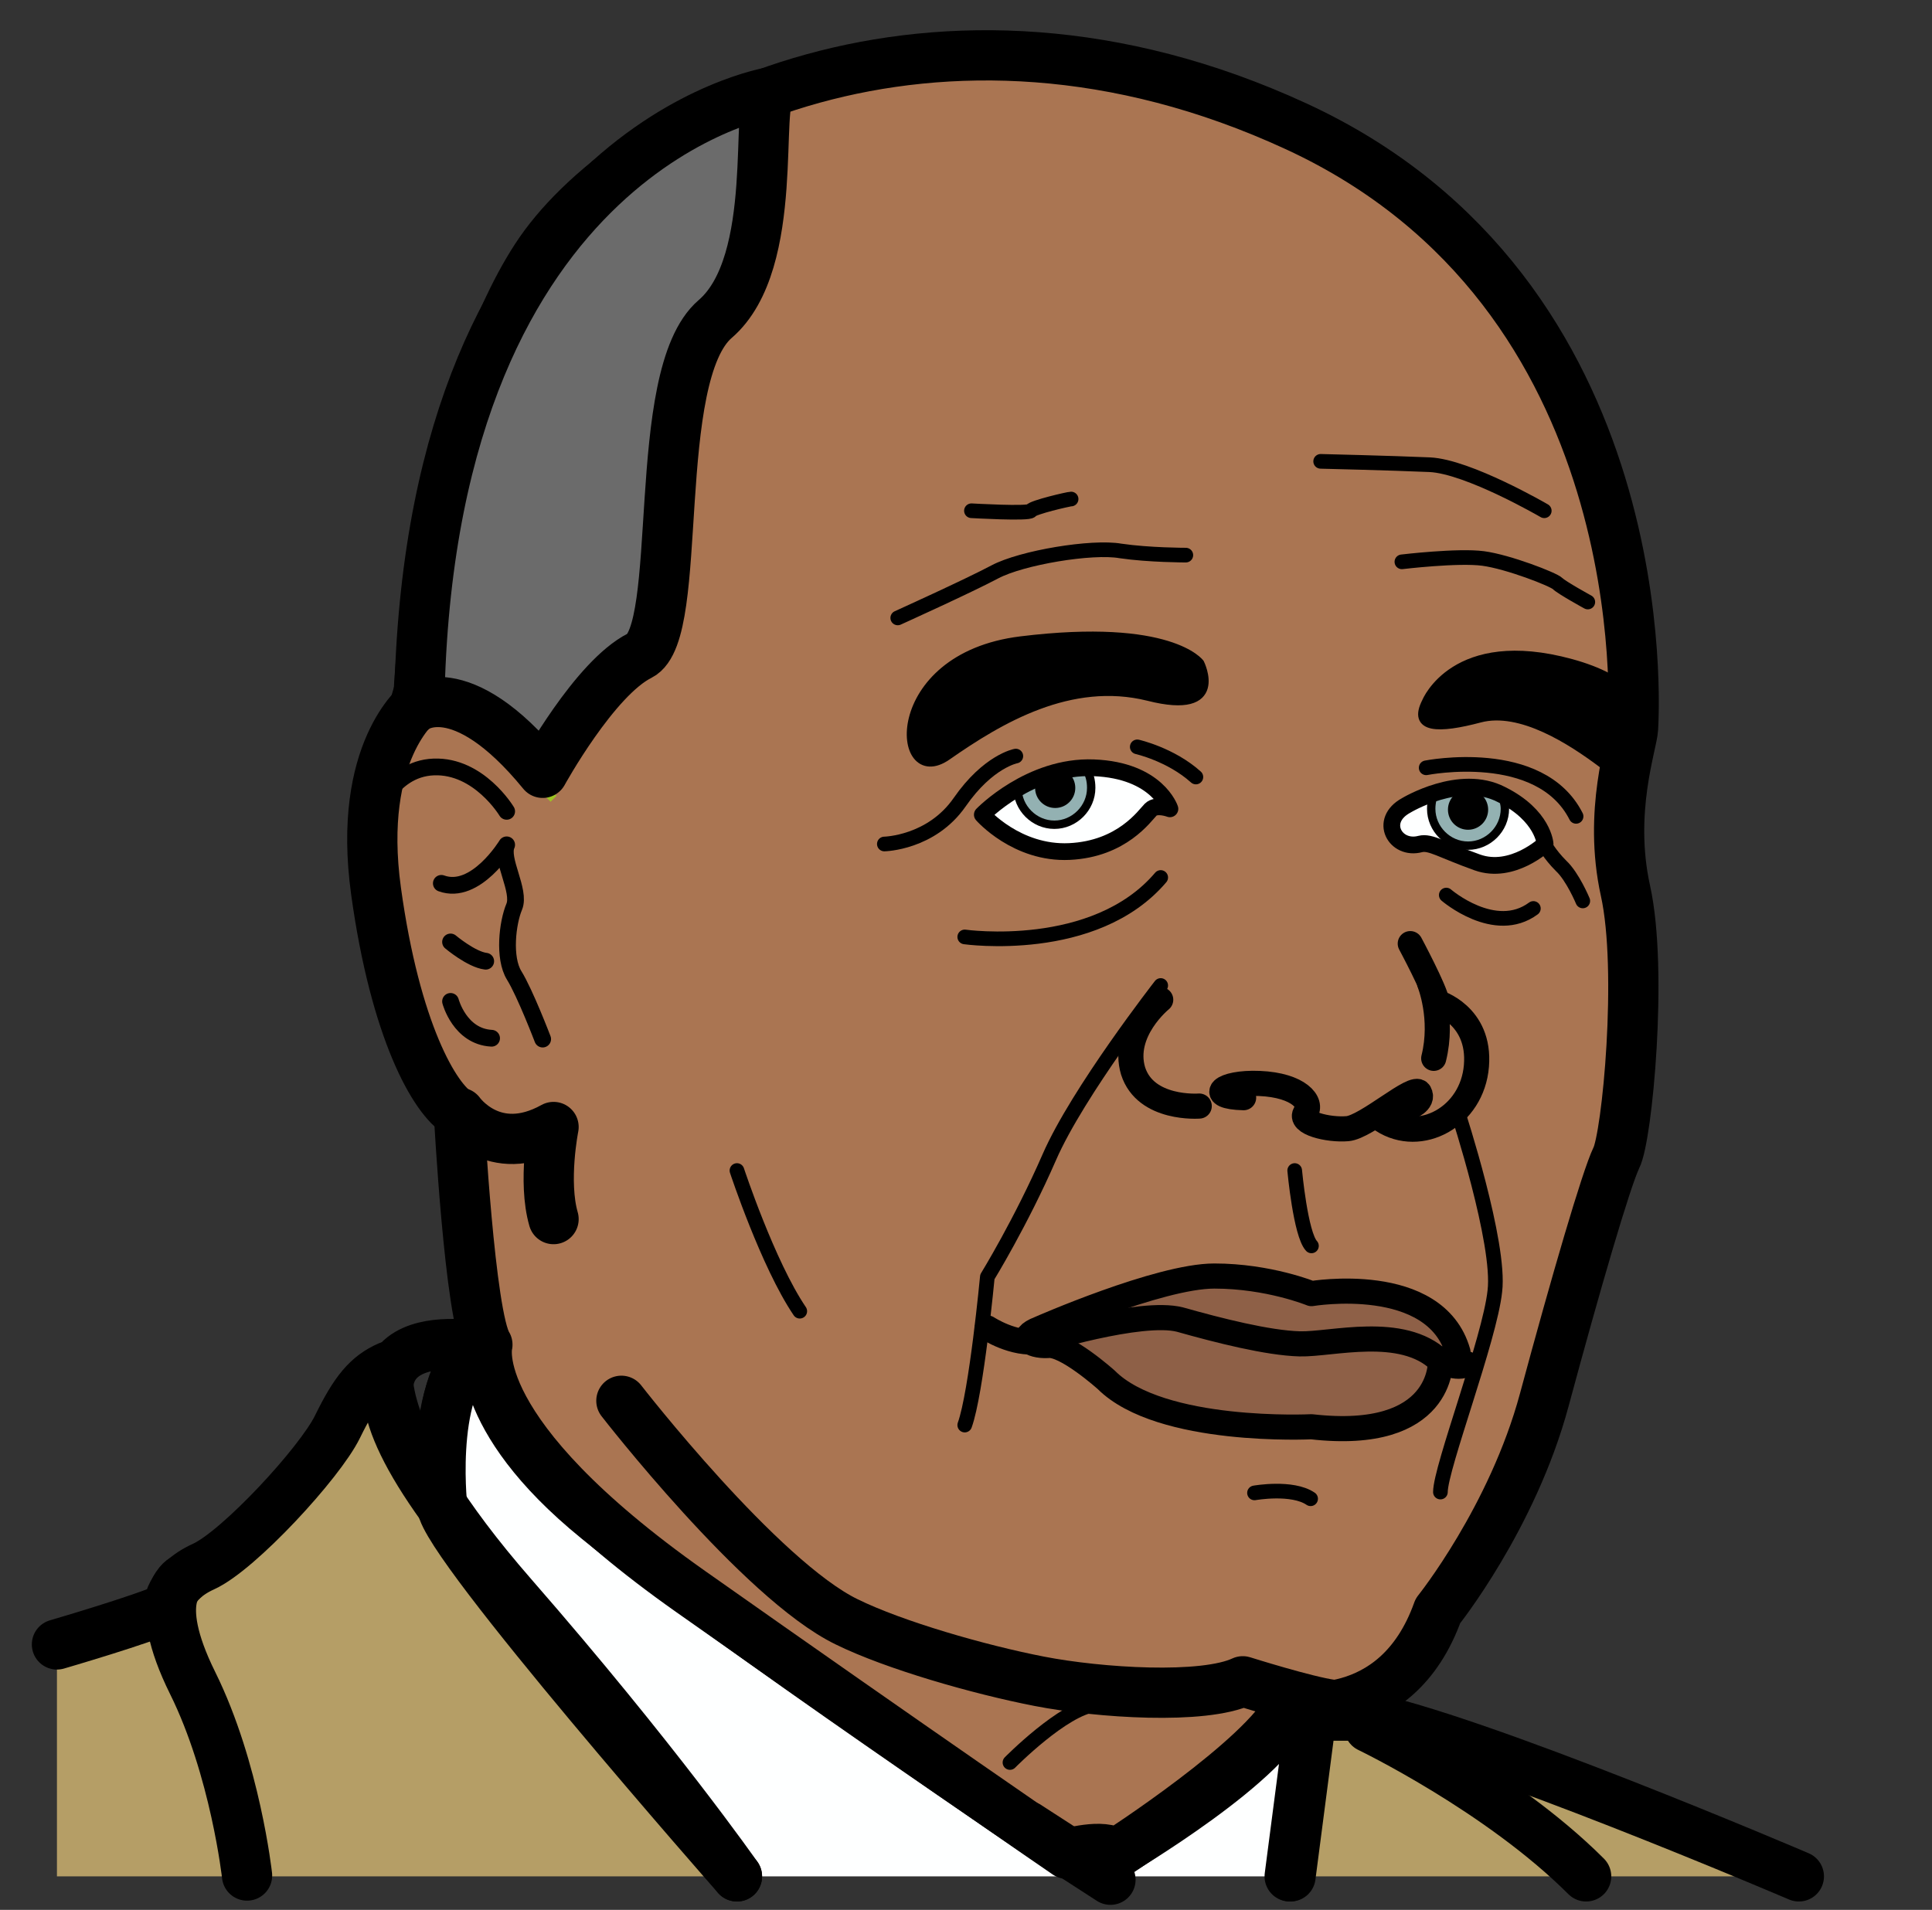
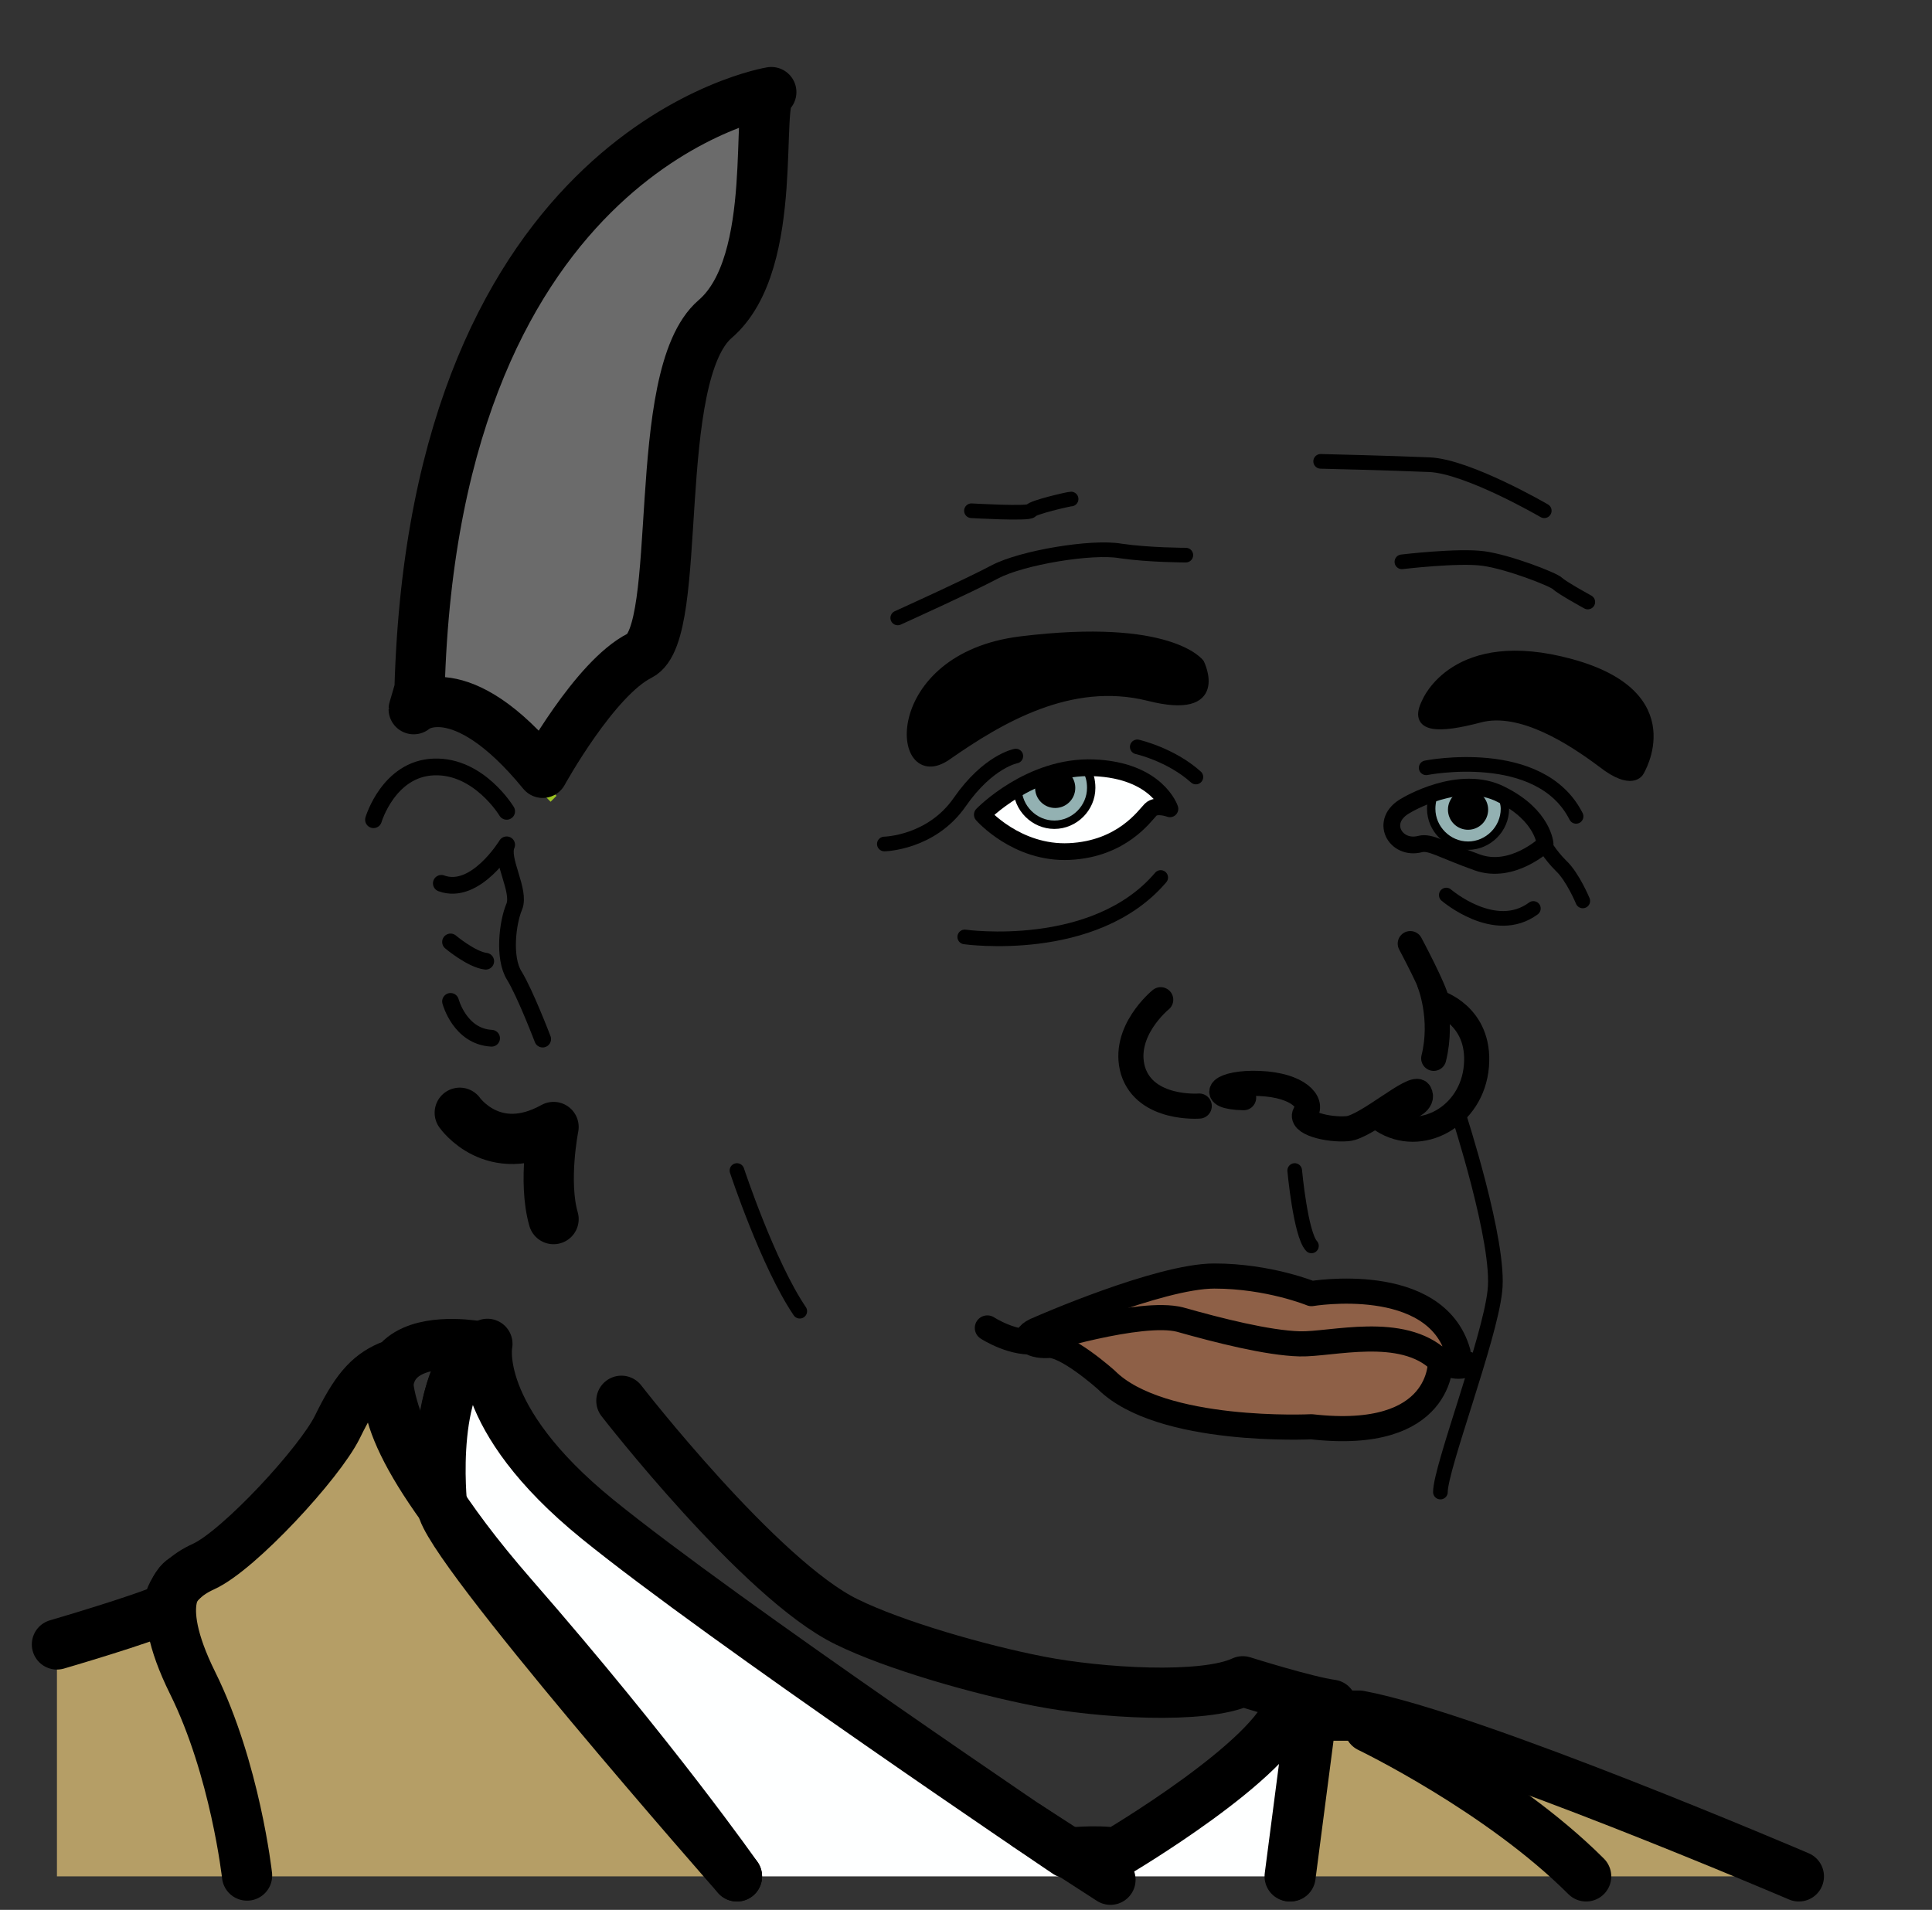
<svg xmlns="http://www.w3.org/2000/svg" version="1.1" baseProfile="tiny" id="Layer_1" x="0px" y="0px" viewBox="0 0 230.7 228.1" overflow="visible" xml:space="preserve">
  <rect x="0" y="0" width="230.7" height="228.1" fill="#333333" stroke="none" />
  <rect x="228.2" y="225.5" fill="none" width="2.5" height="2.6" />
  <rect fill="none" width="2.4" height="3.1" />
  <path fill="#B59E66" d="M6.8,224.1v-27.7c0,0,10.3-3,13.3-4.4c0,0,0-3,4.2-4.9c4.2-1.9,13.9-12.4,16-16.7s3.6-6.1,6.1-7.2  c0,0-2.3,7.8,14.8,27.4S88,224.1,88,224.1" />
  <path fill="none" stroke="#000000" stroke-width="6" stroke-linecap="round" stroke-linejoin="round" stroke-miterlimit="10" d="  M21.9,188.6c0,0-4,2.1,1.1,12.4s6.5,23,6.5,23" />
  <path fill="#B59E66" stroke="#000000" stroke-width="6" stroke-linecap="round" stroke-linejoin="round" stroke-miterlimit="10" d="  M214.8,224.1c0,0-39-16.7-52.5-19.2h-5.7l-2.5,19.2" />
  <path fill="none" stroke="#000000" stroke-width="6" stroke-linecap="round" stroke-linejoin="round" stroke-miterlimit="10" d="  M163.5,206.3c0,0,15.6,7.5,25.9,17.8" />
  <path fill="none" stroke="#000000" stroke-width="6" stroke-linecap="round" stroke-linejoin="round" stroke-miterlimit="10" d="  M57.2,160.8c0,0-21.2-4.1-4.4,19.2C52.8,179.9,51.5,164.2,57.2,160.8z" />
  <path fill="#FEFFFF" stroke="#000000" stroke-width="6" stroke-linecap="round" stroke-linejoin="round" stroke-miterlimit="10" d="  M88,224.1c0,0-35-39.8-35.2-44.2c0,0-1.8-16.3,5.4-19.4c0,0-1.9,8.7,13.1,20.9s56.1,39.9,56.1,39.9s3.4-0.4,5.9,0  c0,0,19-11.2,20.7-17.7l2.5,1.3l-2.5,19.2" />
-   <path fill="#AA7552" stroke="#000000" stroke-width="6" stroke-linecap="round" stroke-linejoin="round" stroke-miterlimit="10" d="  M50,84c0,0-7.4,5.7-5.1,22.4s7,24.9,9.9,26.6c0,0,1.3,24.3,3.4,27.6c0,0-2.8,10.4,24.3,29.5s44.9,31.3,44.9,31.3s4.4-1.3,5.9,0  c0,0,17.7-11.4,20.7-17.7c0,0,12.7,2.7,17.7-11.3c0,0,8.9-11.1,12.7-25.2c3.8-14.1,7.4-26.4,8.6-28.9c1.3-2.5,3.2-22.4,1.1-31.9  c-2.1-9.5,0.8-17.5,0.9-19.4c0.1-1.9,3.1-51.9-40.2-71.9S74.5,14.6,64,30.8S49.8,78.9,50,84z" />
  <path fill="none" stroke="#9CC323" stroke-miterlimit="10" d="M66.1,95.4c0,0-2.7-2.7-5.1-5.5s-6.5-7.4-11-5.9" />
  <path fill="none" stroke="#000000" stroke-width="6" stroke-linecap="round" stroke-linejoin="round" stroke-miterlimit="10" d="  M54.9,132.9c0,0,4,5.7,11.2,1.7c0,0-1.3,6.5,0,11" />
-   <path fill="none" stroke="#000000" stroke-width="1.75" stroke-linecap="round" stroke-linejoin="round" stroke-miterlimit="10" d="  M138.6,117.7c0,0-9.9,12.7-13.3,20.5c-3.4,7.8-7.4,14.3-7.4,14.3s-1.3,13.8-2.7,17.7" />
  <path fill="none" stroke="#000000" stroke-width="1.75" stroke-linecap="round" stroke-linejoin="round" stroke-miterlimit="10" d="  M174.1,132.9c0,0,5.1,15.6,4.4,21.3c-0.6,5.7-6.5,21.1-6.5,24" />
  <path fill="none" stroke="#000000" stroke-width="2" stroke-linecap="round" stroke-linejoin="round" stroke-miterlimit="10" d="  M64.8,124.1c0,0-2.1-5.5-3.4-7.6c-1.3-2.1-0.8-6.3,0-8.2c0.8-1.9-1.7-5.7-0.9-7.4c0,0-3.7,6.1-7.8,4.6" />
  <path fill="none" stroke="#000000" stroke-width="2" stroke-linecap="round" stroke-linejoin="round" stroke-miterlimit="10" d="  M44.6,97.9c0,0,1.8-6.1,7.2-6.3s8.7,5.3,8.7,5.3" />
  <path fill="none" stroke="#000000" stroke-width="2" stroke-linecap="round" stroke-linejoin="round" stroke-miterlimit="10" d="  M53.8,119.6c0,0,1.1,4.2,4.9,4.4" />
  <path fill="none" stroke="#000000" stroke-width="2" stroke-linecap="round" stroke-linejoin="round" stroke-miterlimit="10" d="  M53.8,112.5c0,0,2.5,2.1,4.2,2.3" />
  <path fill="#8E6047" stroke="#000000" stroke-width="3" stroke-linecap="round" stroke-linejoin="round" stroke-miterlimit="10" d="  M124.1,158.7c0,0,14.3-6.3,20.9-6.3c6.5,0,11.6,2.1,11.6,2.1s14.8-2.5,17.5,7l-2.1,1.1c0,0,0.4,9.6-15.4,7.8c0,0-18,0.9-24.5-5.6  c0,0-4.9-4.4-7-4.1C123,160.8,121.5,159.7,124.1,158.7z" />
  <path fill="none" stroke="#000000" stroke-width="3" stroke-linecap="round" stroke-linejoin="round" stroke-miterlimit="10" d="  M168.4,112.7c0,0,3,5.6,3.2,7c0,0,5.2,1.5,4.7,7.6s-6.7,9.4-11.2,6.5" />
  <path fill="none" stroke="#000000" stroke-width="3" stroke-linecap="round" stroke-linejoin="round" stroke-miterlimit="10" d="  M168.2,132.3c0,0,1.9-0.7,1.3-1.8c-0.6-1.1-6.3,4.1-8.6,4.3c-2.3,0.2-5.9-0.7-5-1.9c0.9-1.2-0.8-3.3-5.5-3.5  c-4.6-0.2-6.4,1.6-1.9,1.7" />
  <path fill="none" stroke="#000000" stroke-width="3" stroke-linecap="round" stroke-linejoin="round" stroke-miterlimit="10" d="  M138.6,119.4c0,0-4.7,3.8-3.3,8.5c1.5,4.7,7.9,4.2,7.9,4.2" />
  <path fill="none" stroke="#000000" stroke-width="3" stroke-linecap="round" stroke-linejoin="round" stroke-miterlimit="10" d="  M170.7,117.4c0,0,1.7,4.2,0.5,9" />
  <path fill="#FEFFFF" d="M117.3,97.3c0,0,5.7-5.9,13.3-5.6c7.6,0.3,9.1,4.9,9.1,4.9s-1.6-0.6-2.3,0.1c-0.7,0.7-3.4,4.7-9.7,5  S117.3,97.3,117.3,97.3z" />
  <path fill="none" stroke="#000000" stroke-width="1.75" stroke-linecap="round" stroke-linejoin="round" stroke-miterlimit="10" d="  M105.6,100.8c0,0,5.6-0.1,9-5s6.7-5.5,6.7-5.5" />
  <path fill="none" stroke="#000000" stroke-width="1.75" stroke-linecap="round" stroke-linejoin="round" stroke-miterlimit="10" d="  M135.8,89.2c0,0,4,0.9,7,3.6" />
  <path fill="none" stroke="#000000" stroke-width="1.75" stroke-linecap="round" stroke-linejoin="round" stroke-miterlimit="10" d="  M115.2,111.9c0,0,15.5,2.2,23.4-7.1" />
-   <path fill="#FEFFFF" d="M167.9,96.2c0,0,6.4-3.9,11.4-1.3c5,2.5,5.2,5.9,5.2,5.9s-3.9,3.7-8.1,2.2c-4.2-1.5-5.6-2.5-6.8-2.2  C166.6,101.6,164.6,98,167.9,96.2z" />
  <path fill="none" stroke="#000000" stroke-width="1.75" stroke-linecap="round" stroke-linejoin="round" stroke-miterlimit="10" d="  M170.3,91.7c0,0,13.6-2.7,17.9,5.8" />
  <path fill="none" stroke="#000000" stroke-width="1.75" stroke-linecap="round" stroke-linejoin="round" stroke-miterlimit="10" d="  M184.4,100.8c0,0,0.6,1.2,2,2.6c1.4,1.3,2.6,4.2,2.6,4.2" />
  <path fill="none" stroke="#000000" stroke-width="1.75" stroke-linecap="round" stroke-linejoin="round" stroke-miterlimit="10" d="  M172.7,106.9c0,0,5.8,5,10.4,1.6" />
  <path stroke="#000000" stroke-linecap="round" stroke-linejoin="round" stroke-miterlimit="10" d="M170.3,83.8c0,0,3.4-8.4,17.3-4.6  c13.9,3.8,8.2,13,8.2,13s-0.9,1.8-4.5-1c-3.6-2.7-9.7-6.7-14.6-5.4C171.8,87.1,168.6,87.1,170.3,83.8z" />
  <path stroke="#000000" stroke-linecap="round" stroke-linejoin="round" stroke-miterlimit="10" d="M143.3,79.2c0,0-3.5-4.9-21.4-2.7  c-16.3,2-15.1,18.2-8.8,13.8c6.3-4.4,14.7-9.4,24-7.1C146.5,85.6,143.3,79.2,143.3,79.2z" />
  <path fill="#93B1B2" stroke="#000000" stroke-linecap="round" stroke-linejoin="round" stroke-miterlimit="10" d="M129.6,91.7  c0.5,0.7,0.7,1.5,0.7,2.4c0,2.4-2,4.4-4.4,4.4s-4.4-2-4.4-4.4" />
  <path fill="#93B1B2" stroke="#000000" stroke-linecap="round" stroke-linejoin="round" stroke-miterlimit="10" d="M179.3,94.8  c0.2,0.6,0.4,1.2,0.4,1.8c0,2.4-2,4.4-4.4,4.4s-4.4-2-4.4-4.4c0-0.8,0.2-1.6,0.6-2.3" />
  <circle stroke="#000000" stroke-linecap="round" stroke-linejoin="round" stroke-miterlimit="10" cx="175.3" cy="96.7" r="1.9" />
  <circle stroke="#000000" stroke-linecap="round" stroke-linejoin="round" stroke-miterlimit="10" cx="126" cy="94.1" r="1.9" />
  <path fill="none" stroke="#000000" stroke-width="1.75" stroke-linecap="round" stroke-linejoin="round" stroke-miterlimit="10" d="  M107.2,73.8c0,0,8.4-3.8,11.6-5.5s11.6-3.1,15-2.5c3.4,0.5,7.8,0.5,7.8,0.5" />
  <path fill="none" stroke="#000000" stroke-width="1.75" stroke-linecap="round" stroke-linejoin="round" stroke-miterlimit="10" d="  M167.4,67.1c0,0,6.7-0.8,9.7-0.4s8.4,2.5,8.9,3s3.6,2.2,3.6,2.2" />
  <path fill="none" stroke="#000000" stroke-width="1.75" stroke-linecap="round" stroke-linejoin="round" stroke-miterlimit="10" d="  M157.7,55.1c0,0,8.4,0.2,13,0.4c4.6,0.2,13.7,5.5,13.7,5.5" />
  <path fill="none" stroke="#000000" stroke-width="1.75" stroke-linecap="round" stroke-linejoin="round" stroke-miterlimit="10" d="  M116,61c0,0,6.9,0.4,7.1,0c0.2-0.4,4.5-1.4,4.8-1.4" />
-   <path fill="none" stroke="#000000" stroke-width="1.75" stroke-linecap="round" stroke-linejoin="round" stroke-miterlimit="10" d="  M149.8,178.3c0,0,4.5-0.8,6.7,0.7" />
  <path fill="none" stroke="#000000" stroke-width="6" stroke-linecap="round" stroke-linejoin="round" stroke-miterlimit="10" d="  M74.2,167.3c0,0,16.6,21.4,26.9,26.4c5.7,2.8,15.8,5.7,23,7.1c7.2,1.4,19.6,2.2,24.3,0c0,0,7.6,2.4,10.6,2.8" />
  <path fill="#6B6B6B" stroke="#000000" stroke-width="6" stroke-linecap="round" stroke-linejoin="round" stroke-miterlimit="10" d="  M64.8,92.3c0,0,6.2-11.3,11.6-14c5.4-2.7,1.1-33.4,9-40.2s4.6-26.4,6.7-27.1c0,0-40.2,6.5-42,71.3l-0.7,2.4  C49.4,84.6,54.9,80.2,64.8,92.3z" />
  <path fill="none" stroke="#000000" stroke-width="1.75" stroke-linecap="round" stroke-linejoin="round" stroke-miterlimit="10" d="  M88,139.8c0,0,3.7,11.2,7.5,16.8" />
  <path fill="none" stroke="#000000" stroke-width="1.75" stroke-linecap="round" stroke-linejoin="round" stroke-miterlimit="10" d="  M154.6,139.8c0,0,0.7,7.6,2,9" />
-   <path fill="none" stroke="#000000" stroke-width="1.75" stroke-linecap="round" stroke-linejoin="round" stroke-miterlimit="10" d="  M120.6,210.5c0,0,6.4-6.5,10.2-6.9" />
  <path fill="none" stroke="#000000" stroke-width="3" stroke-linecap="round" stroke-linejoin="round" stroke-miterlimit="10" d="  M117.9,158.6c0,0,3.2,2.1,6.1,1.6c0,0,12.2-3.8,16.9-2.6c4.6,1.3,10.5,2.8,14.3,2.9c3.8,0.1,12.2-2.3,16.7,2c0,0,2.1,1.2,3.3,0.4" />
  <path fill="none" stroke="#000000" stroke-width="2" stroke-linecap="round" stroke-linejoin="round" stroke-miterlimit="10" d="  M117.3,97.3c0,0,5.7-5.9,13.3-5.6c7.6,0.3,9.1,4.9,9.1,4.9s-1.6-0.6-2.3,0.1c-0.7,0.7-3.4,4.7-9.7,5S117.3,97.3,117.3,97.3z" />
  <path fill="none" stroke="#000000" stroke-width="2" stroke-linecap="round" stroke-linejoin="round" stroke-miterlimit="10" d="  M167.9,96.2c0,0,6.4-3.9,11.4-1.3c5,2.5,5.2,5.9,5.2,5.9s-3.9,3.7-8.1,2.2c-4.2-1.5-5.6-2.5-6.8-2.2  C166.6,101.6,164.6,98,167.9,96.2z" />
  <line fill="none" stroke="#000000" stroke-width="6" stroke-linecap="round" stroke-linejoin="round" stroke-miterlimit="10" x1="122.7" y1="218.1" x2="132.6" y2="224.5" />
  <path fill="none" stroke="#000000" stroke-width="6" stroke-linecap="round" stroke-linejoin="round" stroke-miterlimit="10" d="  M6.8,196.4c0,0,10.3-3,13.3-4.4c0,0,0-3,4.2-4.9c4.2-1.9,13.9-12.4,16-16.7s3.6-6.1,6.1-7.2c0,0-2.3,7.8,14.8,27.4  S88,224.1,88,224.1" />
</svg>